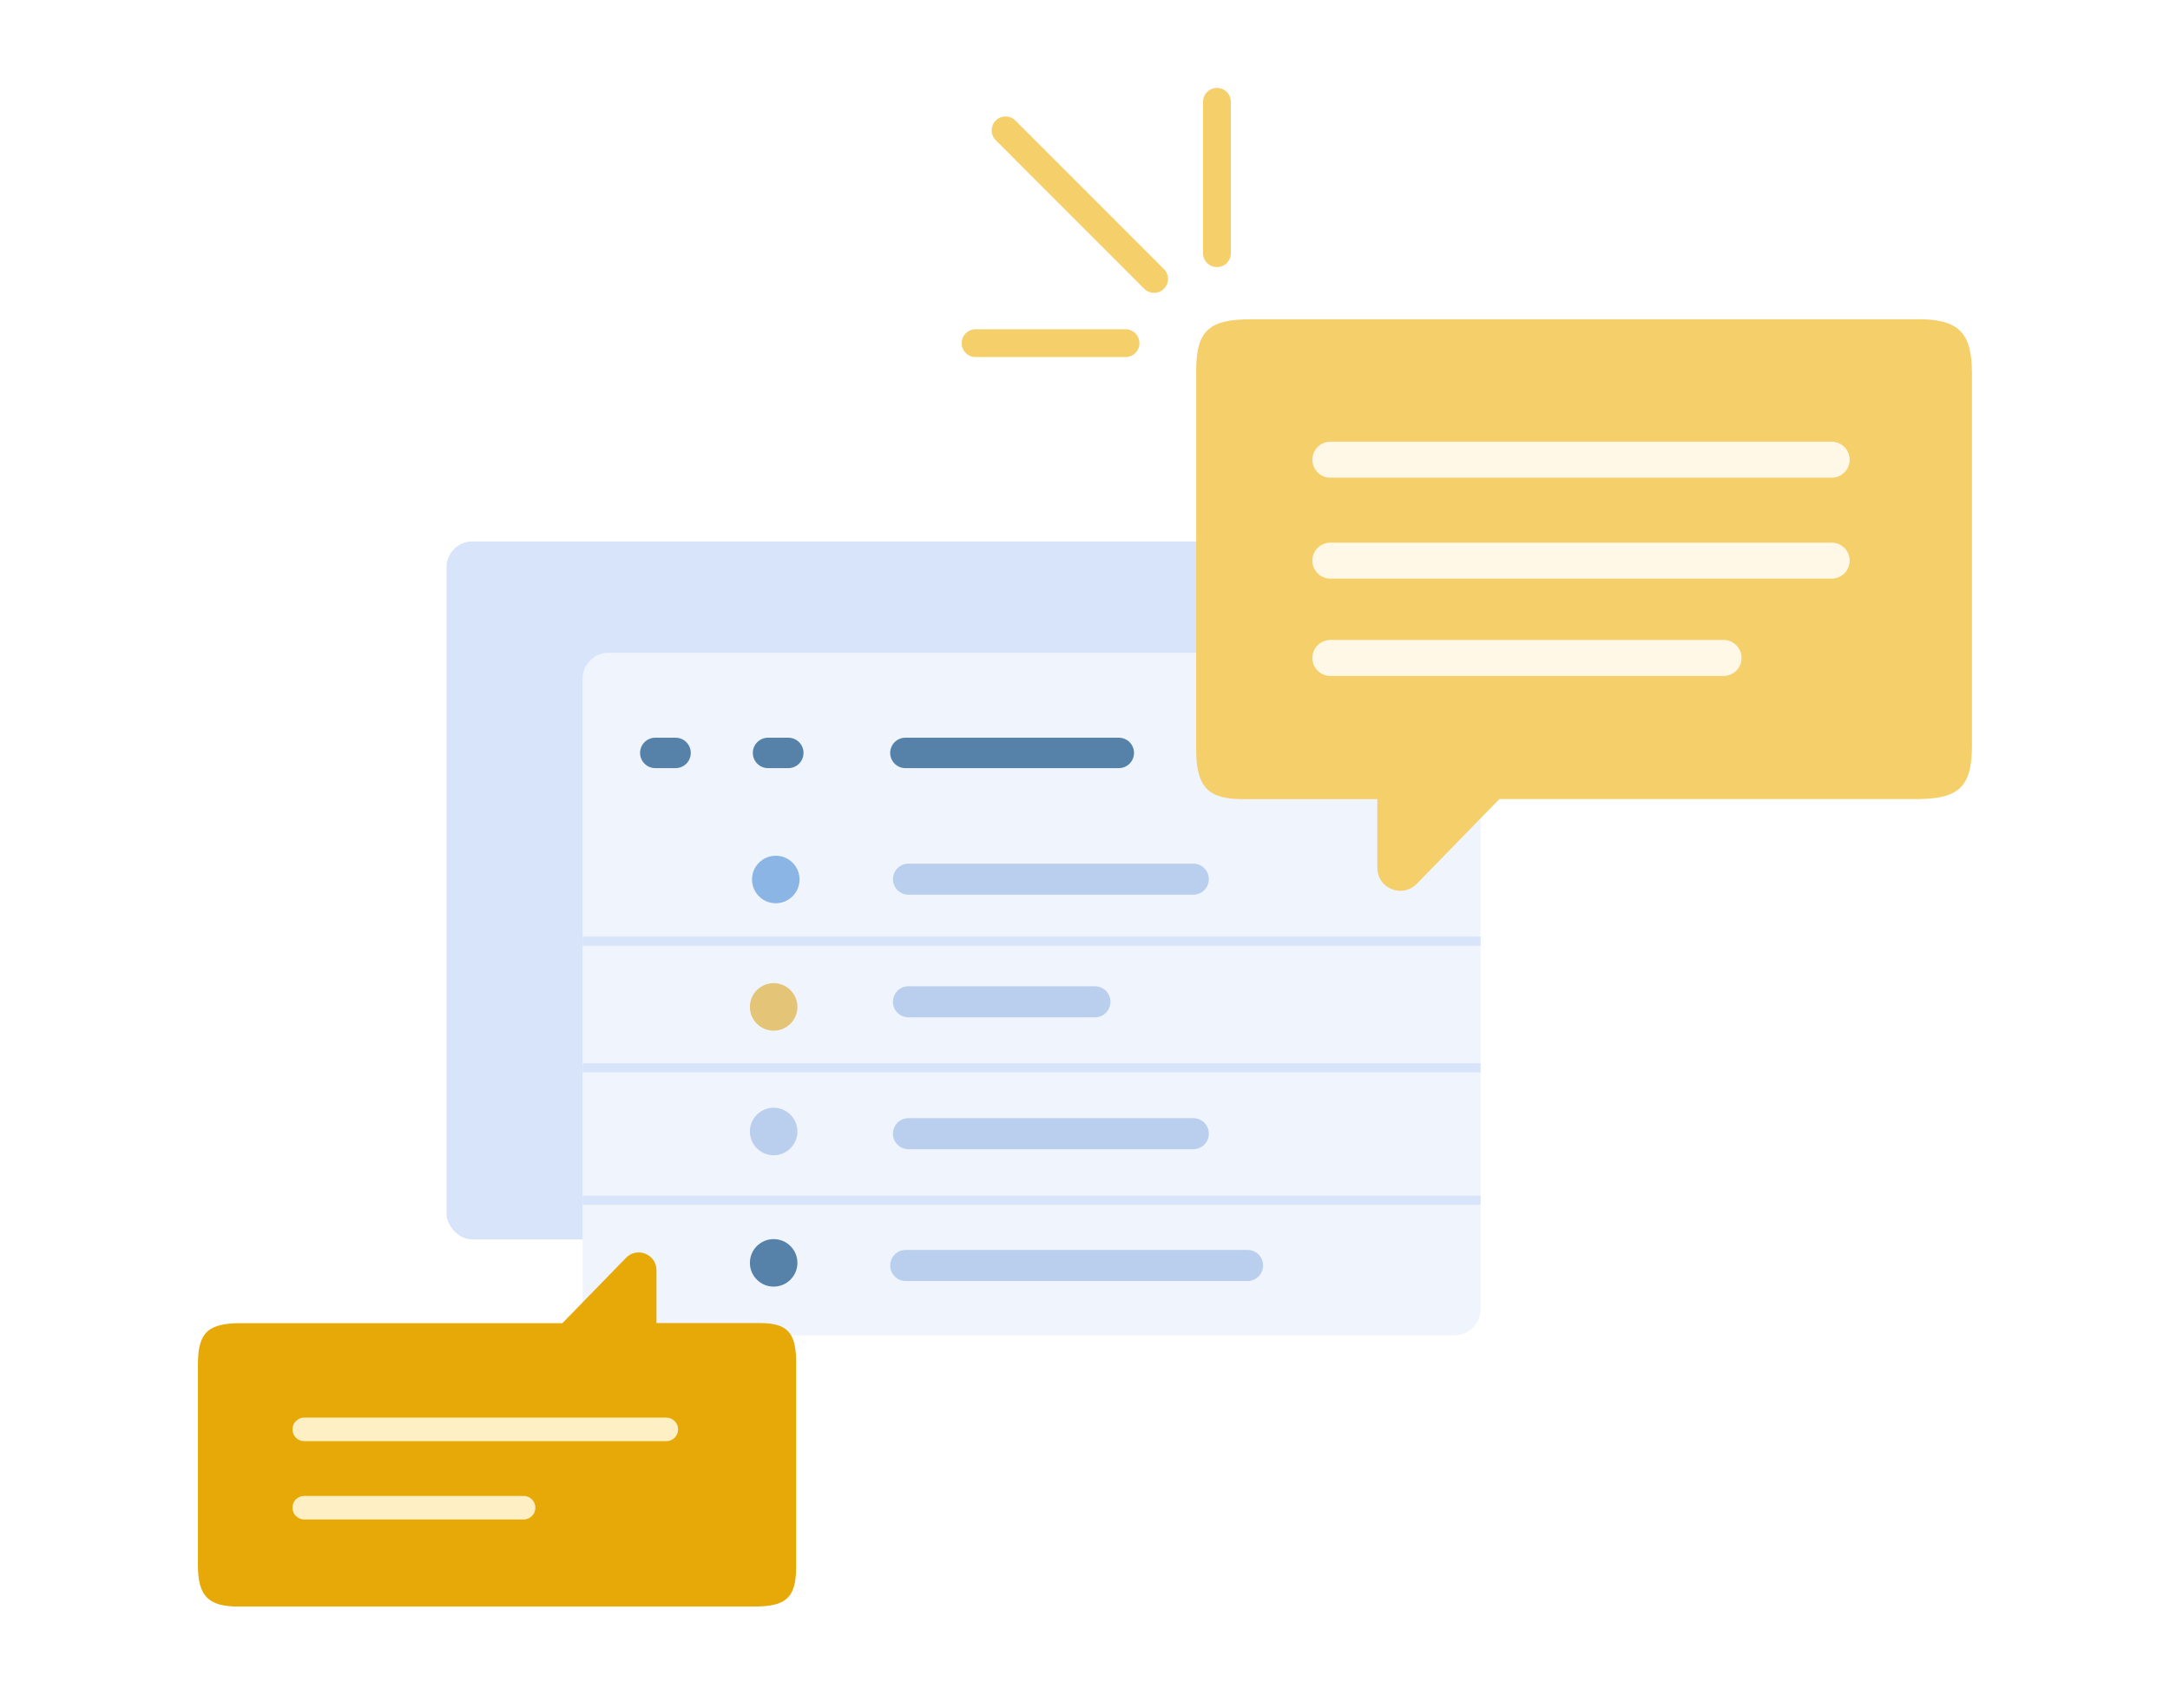
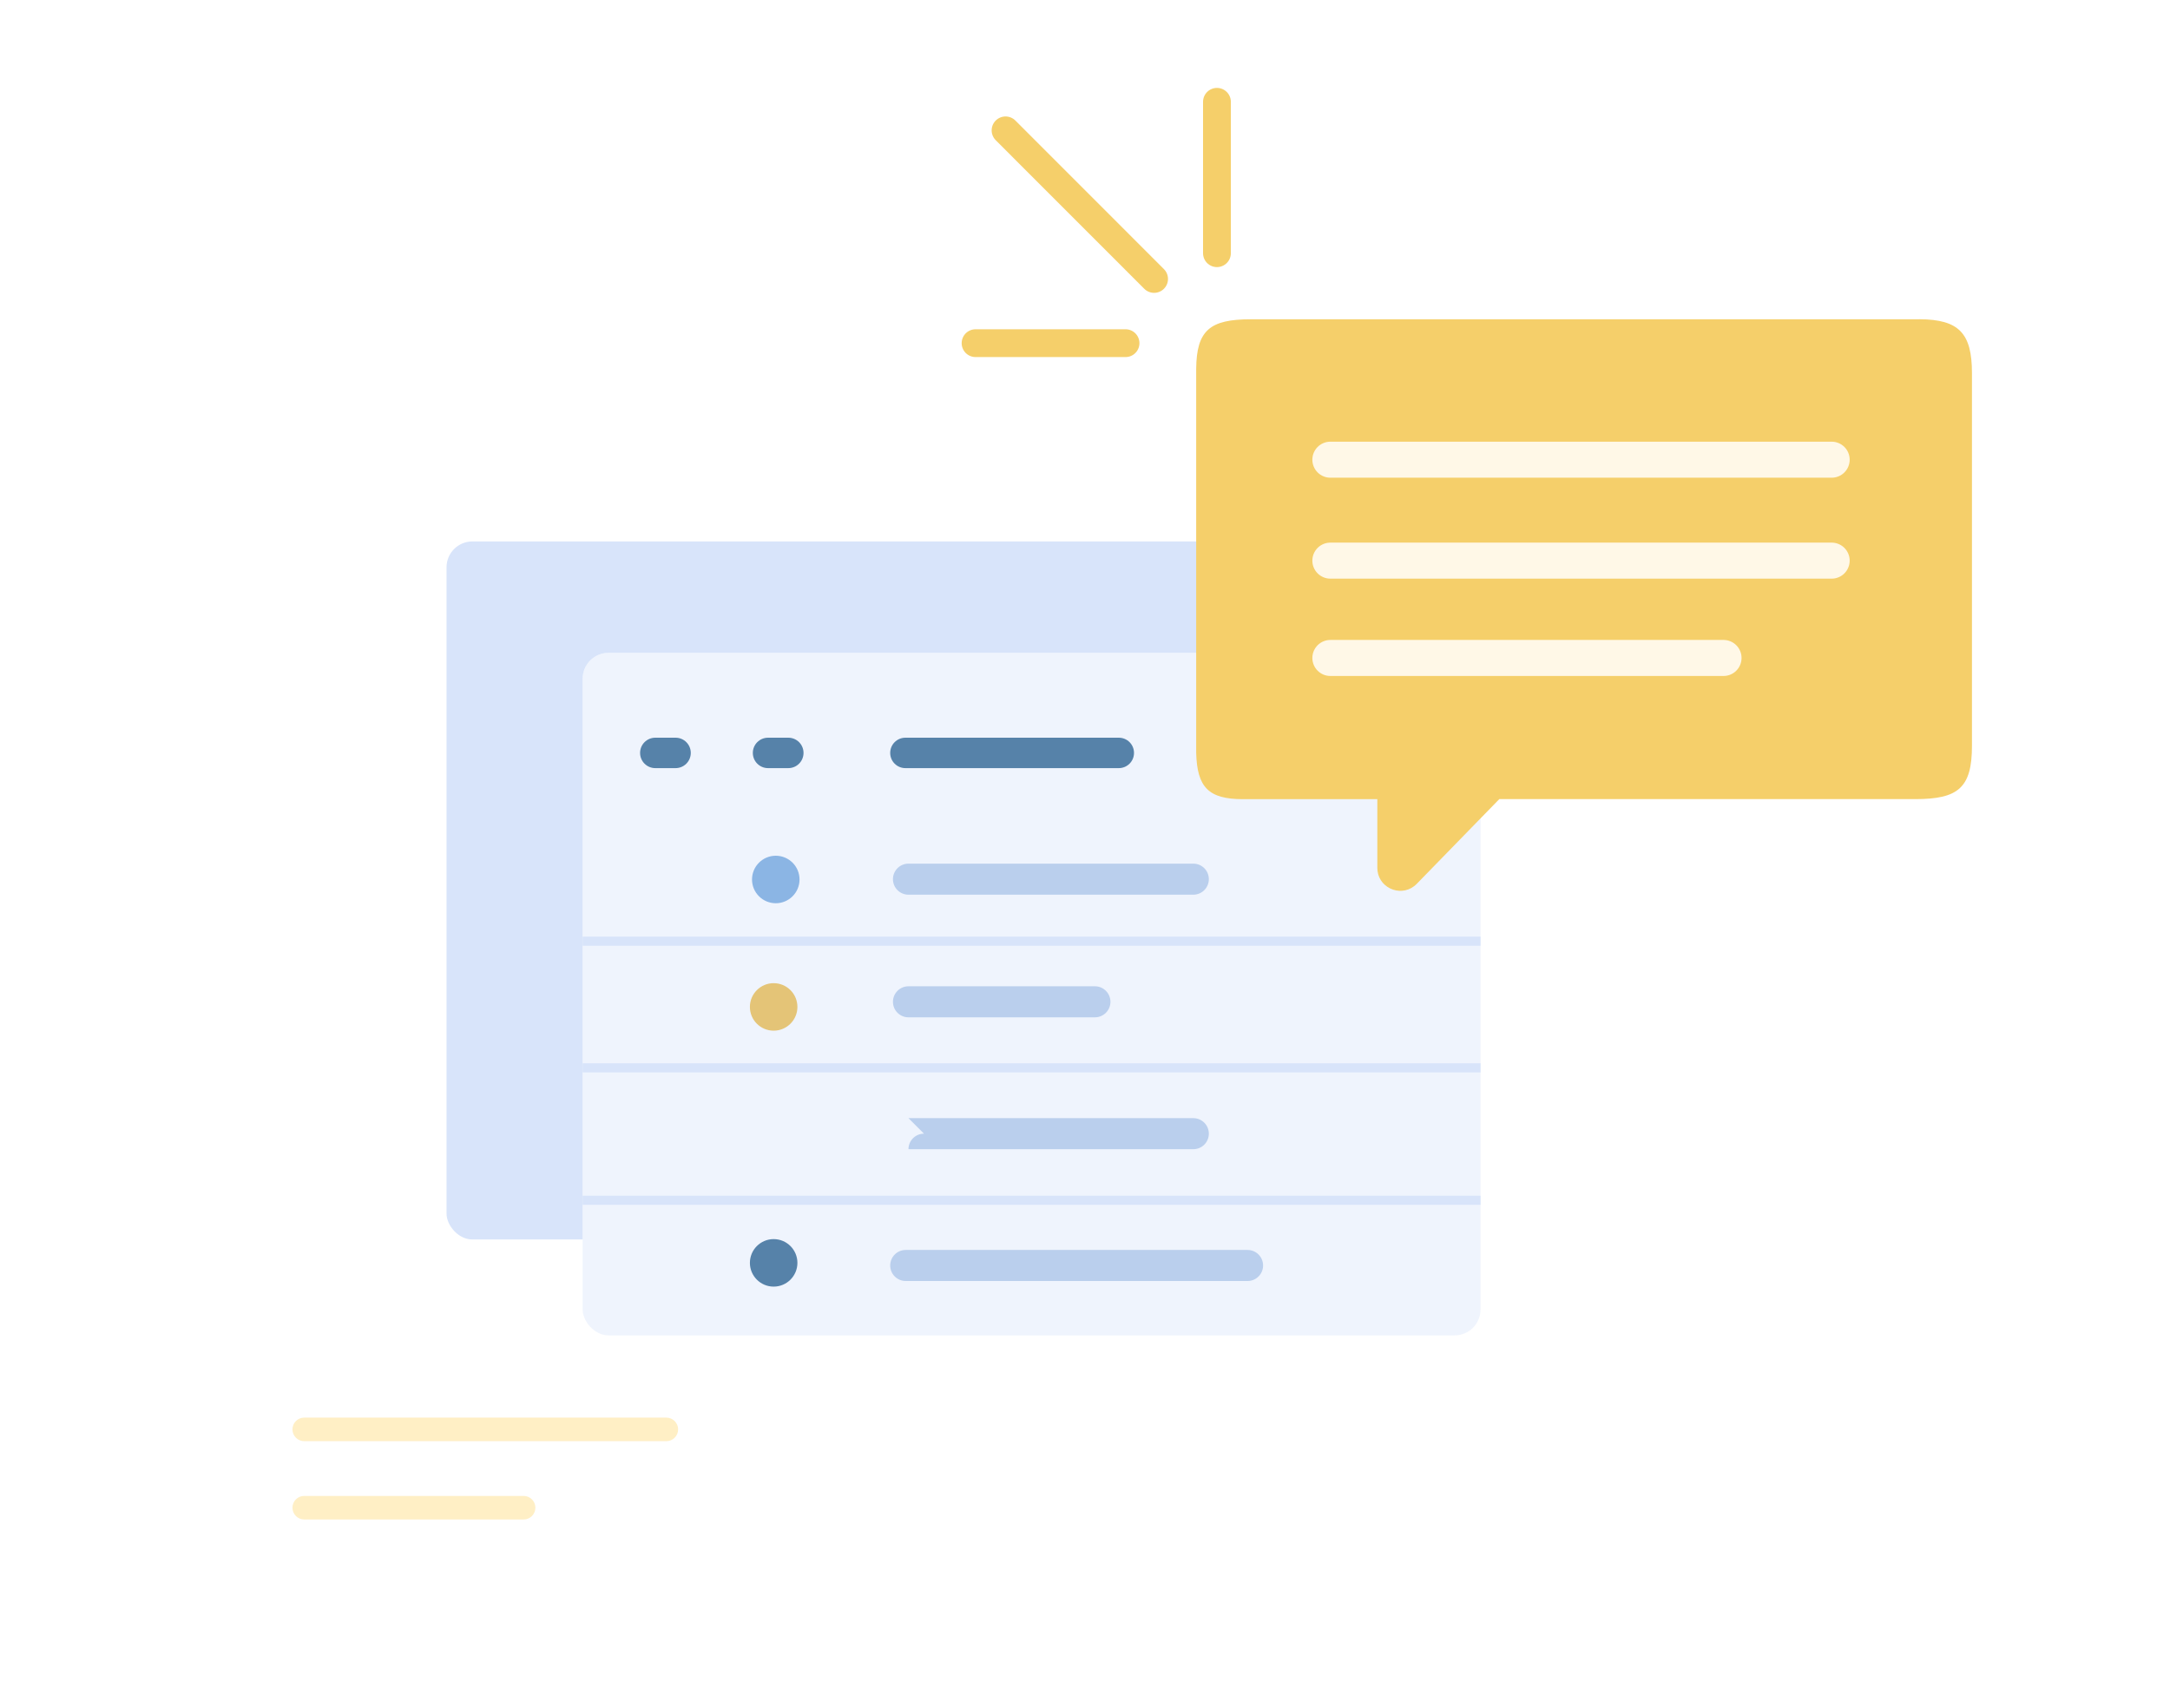
<svg xmlns="http://www.w3.org/2000/svg" id="a" viewBox="0 0 348 274">
  <defs>
    <filter id="d" filterUnits="userSpaceOnUse">
      <feOffset dx="0" dy="0" />
      <feGaussianBlur result="e" stdDeviation="8.08" />
      <feFlood flood-color="#000" flood-opacity=".16" />
      <feComposite in2="e" operator="in" />
      <feComposite in="SourceGraphic" />
    </filter>
    <filter id="v" filterUnits="userSpaceOnUse">
      <feOffset dx="0" dy="0" />
      <feGaussianBlur result="w" stdDeviation="8.08" />
      <feFlood flood-color="#000" flood-opacity=".16" />
      <feComposite in2="w" operator="in" />
      <feComposite in="SourceGraphic" />
    </filter>
    <filter id="x" filterUnits="userSpaceOnUse">
      <feOffset dx="0" dy="0" />
      <feGaussianBlur result="y" stdDeviation="8.08" />
      <feFlood flood-color="#000" flood-opacity=".16" />
      <feComposite in2="y" operator="in" />
      <feComposite in="SourceGraphic" />
    </filter>
  </defs>
  <rect id="b" x="71.61" y="86.84" width="149.82" height="111.96" rx="4.15" ry="4.15" fill="#d8e4fa" />
  <g id="c">
    <rect id="f" x="93.44" y="104.71" width="143.99" height="109.47" rx="4.15" ry="4.15" fill="#fff" filter="url(#d)" />
    <rect id="g" x="93.44" y="191.78" width="143.99" height="1.46" fill="#d8e4fa" />
    <rect id="h" x="93.44" y="170.54" width="143.99" height="1.46" fill="#d8e4fa" />
    <rect id="i" x="93.44" y="150.23" width="143.99" height="1.46" fill="#d8e4fa" />
    <circle id="j" cx="124.07" cy="161.5" r="3.81" fill="#edaf1f" />
-     <circle id="k" cx="124.07" cy="181.48" r="3.81" fill="#a7c1e4" />
    <circle id="l" cx="124.41" cy="141.06" r="3.81" fill="#5996d6" />
    <circle id="m" cx="124.07" cy="202.55" r="3.81" fill="#004173" />
    <path id="n" d="M145.69,158.19h29.9c1.37,0,2.49,1.11,2.49,2.49h0c0,1.37-1.11,2.49-2.49,2.49h-29.9c-1.37,0-2.49-1.11-2.49-2.49h0c0-1.37,1.11-2.49,2.49-2.49Z" fill="#a7c1e4" />
    <path id="o" d="M145.25,200.48h54.82c1.37,0,2.49,1.11,2.49,2.49h0c0,1.37-1.11,2.49-2.49,2.49h-54.82c-1.37,0-2.49-1.11-2.49-2.49h0c0-1.37,1.11-2.49,2.49-2.49Z" fill="#a7c1e4" />
-     <path id="p" d="M145.69,179.34h45.68c1.37,0,2.49,1.11,2.49,2.49h0c0,1.37-1.11,2.49-2.49,2.49h-45.68c-1.37,0-2.49-1.11-2.49-2.49h0c0-1.37,1.11-2.49,2.49-2.49Z" fill="#a7c1e4" />
+     <path id="p" d="M145.69,179.34h45.68c1.37,0,2.49,1.11,2.49,2.49h0c0,1.37-1.11,2.49-2.49,2.49h-45.68h0c0-1.37,1.11-2.49,2.49-2.49Z" fill="#a7c1e4" />
    <path id="q" d="M145.69,138.52h45.68c1.37,0,2.49,1.11,2.49,2.49h0c0,1.37-1.11,2.49-2.49,2.49h-45.68c-1.37,0-2.49-1.11-2.49-2.49h0c0-1.37,1.11-2.49,2.49-2.49Z" fill="#a7c1e4" />
    <path id="r" d="M145.2,118.32h34.22c1.35,0,2.44,1.09,2.44,2.44h0c0,1.35-1.09,2.44-2.44,2.44h-34.22c-1.35,0-2.44-1.09-2.44-2.44h0c0-1.35,1.09-2.44,2.44-2.44Z" fill="#004173" />
    <path id="s" d="M123.17,118.32h3.25c1.35,0,2.44,1.09,2.44,2.44h0c0,1.35-1.09,2.44-2.44,2.44h-3.25c-1.35,0-2.44-1.09-2.44-2.44h0c0-1.35,1.09-2.44,2.44-2.44Z" fill="#004173" />
    <path id="t" d="M105.09,118.32h3.25c1.35,0,2.44,1.09,2.44,2.44h0c0,1.35-1.09,2.44-2.44,2.44h-3.25c-1.35,0-2.44-1.09-2.44-2.44h0c0-1.35,1.09-2.44,2.44-2.44Z" fill="#004173" />
    <rect id="u" x="93.44" y="104.71" width="143.99" height="109.47" rx="4.15" ry="4.15" fill="#d8e4fa" opacity=".4" />
  </g>
  <g>
    <path d="M307.85,51.21h-107.27c-6.53,0-8.69,1.74-8.75,7.95v60.77s0,.82,0,.82c.15,5.55,1.99,7.42,7.49,7.43h21.56s0,11.01,0,11.01l.03,.51c.39,2.96,4.1,4.3,6.29,2.06l13.24-13.59h66.72c6.89,0,9.08-1.82,9.08-8.56V59.84c0-6.45-2.13-8.59-8.4-8.64Z" fill="#f5cf6a" filter="url(#v)" />
    <line x1="213.35" y1="73.73" x2="293.74" y2="73.73" fill="none" stroke="#fff8e7" stroke-linecap="round" stroke-miterlimit="10" stroke-width="5.78" />
    <line x1="213.35" y1="89.92" x2="293.74" y2="89.92" fill="none" stroke="#fff8e7" stroke-linecap="round" stroke-miterlimit="10" stroke-width="5.78" />
    <line x1="213.35" y1="105.53" x2="276.4" y2="105.53" fill="none" stroke="#fff8e7" stroke-linecap="round" stroke-miterlimit="10" stroke-width="5.78" />
  </g>
  <g>
-     <path d="M38.22,257.67H120.93c5.04,0,6.7-1.34,6.74-6.13v-32.97s0-.63,0-.63c-.12-4.28-1.53-5.72-5.77-5.73h-16.62s0-8.49,0-8.49l-.03-.39c-.3-2.28-3.16-3.32-4.85-1.59l-10.21,10.48H38.74c-5.31,0-7,1.4-7,6.6v32.2c0,4.98,1.64,6.63,6.48,6.66Z" fill="#e6a907" filter="url(#x)" />
    <path d="M106.85,227.37H48.79c-1.05,0-1.89,.85-1.89,1.89s.85,1.89,1.89,1.89h58.07c1.05,0,1.89-.85,1.89-1.89s-.85-1.89-1.89-1.89Z" fill="#ffefc5" />
    <path d="M83.97,239.93H48.79c-1.05,0-1.89,.85-1.89,1.89s.85,1.89,1.89,1.89h35.18c1.05,0,1.89-.85,1.89-1.89s-.85-1.89-1.89-1.89Z" fill="#ffefc5" />
  </g>
  <line x1="185.08" y1="44.74" x2="161.26" y2="20.91" fill="none" stroke="#f5cf6a" stroke-linecap="round" stroke-miterlimit="10" stroke-width="4.46" />
  <line x1="180.5" y1="55.04" x2="156.45" y2="55.04" fill="none" stroke="#f5cf6a" stroke-linecap="round" stroke-miterlimit="10" stroke-width="4.46" />
  <line x1="195.16" y1="40.61" x2="195.16" y2="16.33" fill="none" stroke="#f5cf6a" stroke-linecap="round" stroke-miterlimit="10" stroke-width="4.46" />
</svg>